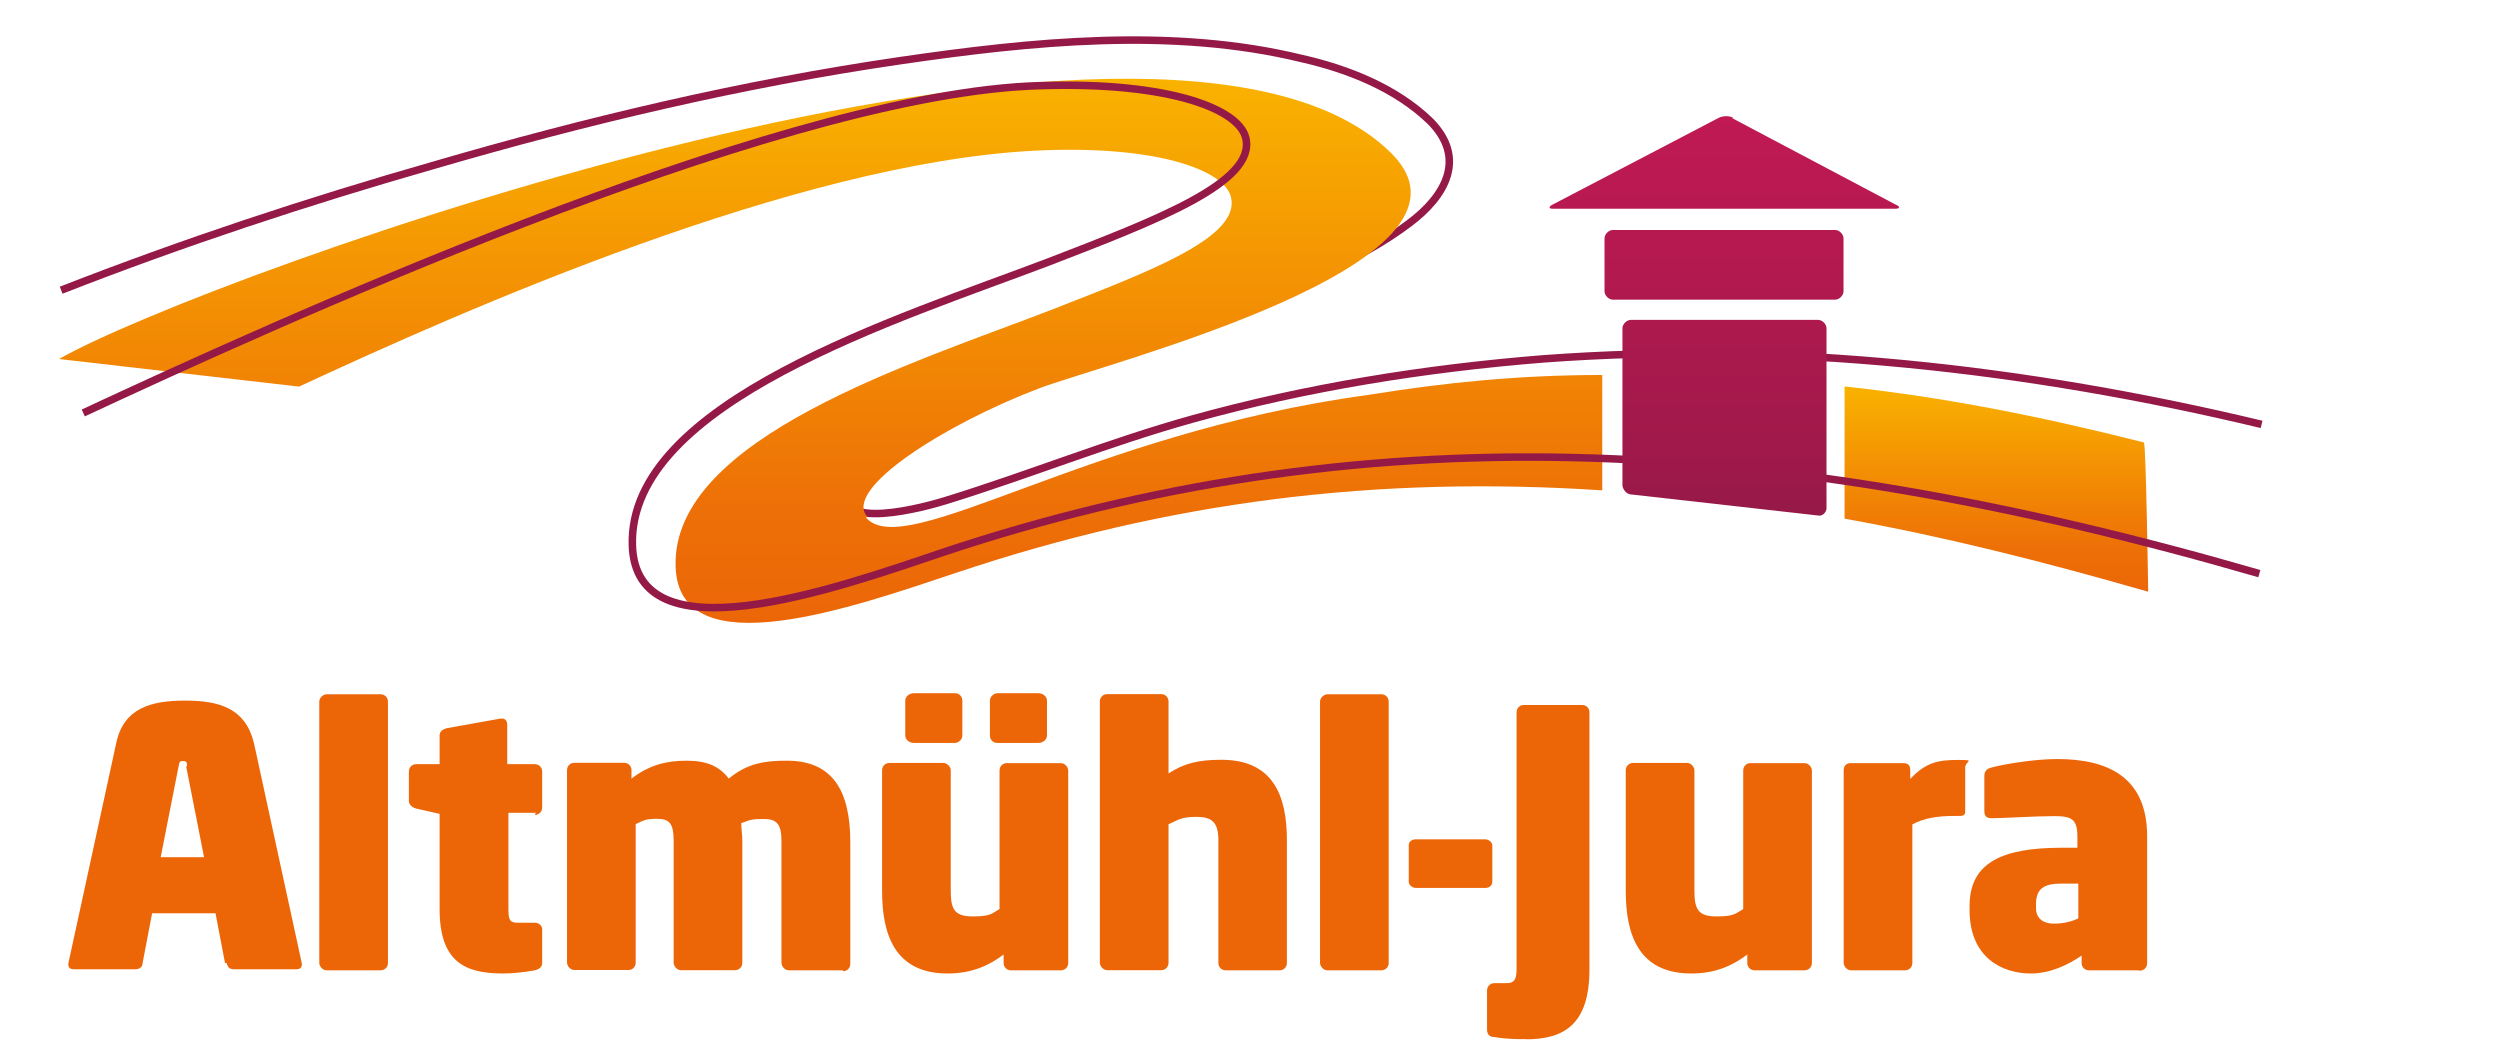
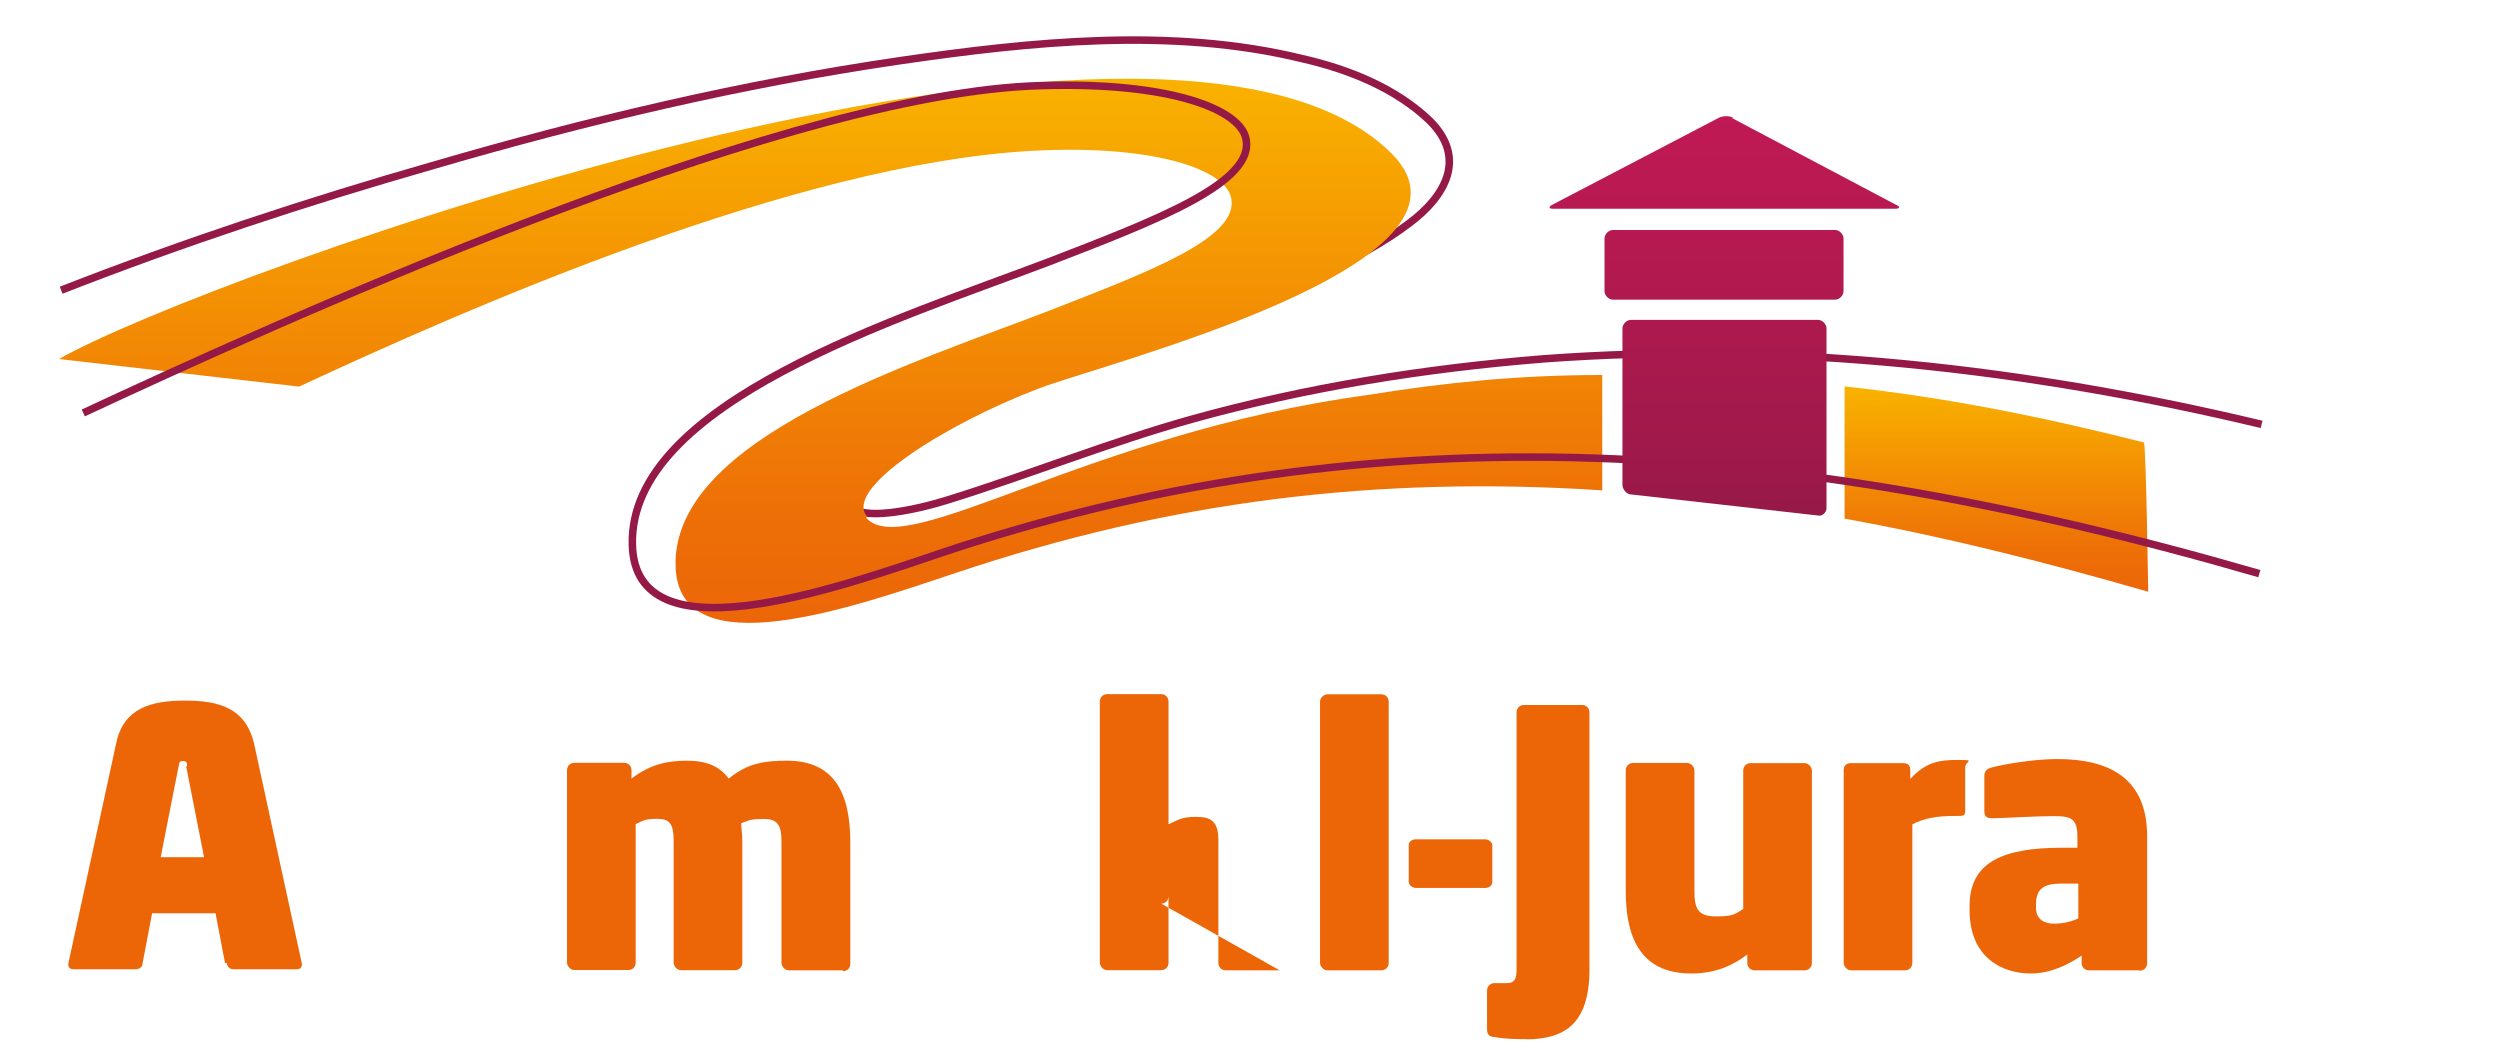
<svg xmlns="http://www.w3.org/2000/svg" xmlns:xlink="http://www.w3.org/1999/xlink" viewBox="0 0 166 70">
  <linearGradient id="a" gradientTransform="matrix(1 0 0 -1 0 1026)" gradientUnits="userSpaceOnUse" x1="132.56" x2="132.56" y1="1000.34" y2="986.71">
    <stop offset="0" stop-color="#fbba00" />
    <stop offset="0" stop-color="#f9b200" />
    <stop offset=".5" stop-color="#f28804" />
    <stop offset=".8" stop-color="#ed6f07" />
    <stop offset="1" stop-color="#ec6608" />
  </linearGradient>
  <linearGradient id="b" x1="55.16" x2="55.16" xlink:href="#a" y1="1020.77" y2="984.66" />
  <linearGradient id="c" gradientTransform="matrix(1 0 0 -1 0 1026)" gradientUnits="userSpaceOnUse" x1="114.49" x2="114.49" y1="991.76" y2="1018.28">
    <stop offset="0" stop-color="#951947" />
    <stop offset=".1" stop-color="#9d1949" />
    <stop offset=".7" stop-color="#b61950" />
    <stop offset="1" stop-color="#c01953" />
  </linearGradient>
  <path d="m4.06 19.27c8.08-3.16 16.37-5.9 24.72-8.29 10.11-2.95 20.44-5.41 30.98-6.95 8.64-1.26 18.05-2.25 26.69-.14 3.09.7 6.25 1.97 8.5 4.14 2.46 2.46 1.05 4.99-1.4 6.81-3.44 2.6-7.73 4.14-11.8 5.62-3.72 1.33-7.52 2.39-11.31 3.58-2.46.77-4.85 1.83-7.16 3.02-2.18 1.12-5.83 2.74-6.88 5.13-1.4 3.3 5.27 1.4 6.39 1.05 5.48-1.69 10.82-3.86 16.37-5.41 7.59-2.11 15.45-3.37 23.32-4 16.01-1.19 32.17.63 47.69 4.35" fill="none" stroke="#951947" stroke-width=".5" />
  <g fill="#ec6608">
    <path d="m14.94 63.94-.63-3.3h-4.21l-.63 3.3c0 .21-.14.42-.49.42h-4.07c-.35 0-.42-.21-.35-.49l3.16-14.54c.49-2.32 2.32-2.81 4.57-2.81s4 .49 4.57 2.81l3.16 14.54c.07.28 0 .49-.35.49h-4.14c-.35 0-.42-.21-.49-.42h-.07zm-2.52-13.06c0-.21 0-.35-.28-.35s-.21.14-.28.35l-1.19 6.04h2.88l-1.19-6.04h.07z" />
-     <path d="m25.27 64.43h-3.58c-.28 0-.49-.28-.49-.49v-17.35c0-.28.28-.49.49-.49h3.58c.28 0 .49.21.49.49v17.35c0 .28-.21.49-.49.49z" />
-     <path d="m35.59 53.97h-1.83v6.39c0 .7.07.91.63.91h1.12c.28 0 .49.21.49.42v2.25c0 .28-.21.42-.49.49-.77.14-1.55.21-2.11.21-2.53 0-4.21-.77-4.21-4.28v-6.32l-1.55-.35c-.28-.07-.49-.28-.49-.49v-1.97c0-.28.21-.49.49-.49h1.55v-1.9c0-.28.21-.42.49-.49l3.51-.63c.42-.07.49.21.49.42v2.6h1.83c.28 0 .49.21.49.49v2.39c0 .28-.21.49-.49.49l.07-.14z" />
    <path d="m55.96 64.43h-3.58c-.28 0-.49-.28-.49-.49v-8.08c0-1.19-.35-1.48-1.19-1.48s-.91.07-1.48.28c0 .42.07.7.07 1.19v8.08c0 .28-.21.49-.49.49h-3.58c-.28 0-.49-.28-.49-.49v-8.08c0-1.19-.28-1.48-1.12-1.48s-.91.14-1.4.35v9.2c0 .28-.21.49-.49.49h-3.58c-.28 0-.49-.28-.49-.49v-12.78c0-.28.21-.49.49-.49h3.3c.28 0 .49.21.49.49v.56c1.19-.91 2.32-1.19 3.65-1.19s2.18.35 2.81 1.19c1.26-1.05 2.46-1.19 3.86-1.19 3.02 0 4.21 1.97 4.21 5.41v8.08c0 .28-.21.49-.49.49v-.07z" />
-     <path d="m70.43 64.43h-3.3c-.28 0-.49-.21-.49-.49v-.56c-.84.63-1.97 1.26-3.72 1.26-3.51 0-4.35-2.6-4.35-5.48v-8.01c0-.28.21-.49.49-.49h3.58c.28 0 .49.28.49.49v8.01c0 1.26.28 1.69 1.48 1.69s1.26-.21 1.76-.49v-9.2c0-.28.21-.49.49-.49h3.58c.28 0 .49.28.49.49v12.78c0 .28-.21.49-.49.49zm-7.02-15.1h-2.74c-.28 0-.56-.21-.56-.49v-2.32c0-.28.28-.49.56-.49h2.74c.28 0 .49.21.49.49v2.32c0 .28-.28.49-.49.49zm5.55 0h-2.74c-.28 0-.49-.21-.49-.49v-2.32c0-.28.28-.49.49-.49h2.74c.28 0 .56.21.56.49v2.32c0 .28-.28.49-.56.49z" />
-     <path d="m84.97 64.43h-3.58c-.28 0-.49-.21-.49-.49v-8.15c0-1.26-.49-1.55-1.48-1.55s-1.19.21-1.83.49v9.2c0 .28-.21.49-.49.49h-3.58c-.28 0-.49-.28-.49-.49v-17.35c0-.28.21-.49.49-.49h3.58c.28 0 .49.21.49.49v4.78c1.05-.7 2.04-.91 3.51-.91 3.44 0 4.35 2.39 4.35 5.34v8.15c0 .28-.21.49-.49.49z" />
+     <path d="m84.97 64.43h-3.58c-.28 0-.49-.21-.49-.49v-8.15c0-1.26-.49-1.55-1.48-1.55s-1.19.21-1.83.49v9.2c0 .28-.21.49-.49.49h-3.58c-.28 0-.49-.28-.49-.49v-17.35c0-.28.21-.49.49-.49h3.58c.28 0 .49.21.49.49v4.78v8.15c0 .28-.21.49-.49.49z" />
    <path d="m91.72 64.43h-3.58c-.28 0-.49-.28-.49-.49v-17.35c0-.28.28-.49.49-.49h3.58c.28 0 .49.21.49.49v17.35c0 .28-.21.49-.49.49z" />
    <path d="m98.6 58.96h-4.57c-.28 0-.49-.21-.49-.42v-2.39c0-.28.21-.42.49-.42h4.57c.28 0 .49.21.49.42v2.39c0 .28-.21.42-.49.42z" />
    <path d="m101.41 69c-.63 0-1.4 0-2.18-.14-.35 0-.49-.21-.49-.49v-2.6c0-.28.21-.49.49-.49h.84c.49 0 .63-.28.63-.91v-17.07c0-.28.21-.49.49-.49h3.86c.28 0 .49.21.49.49v17.07c0 3.65-1.69 4.64-4.21 4.64h.07z" />
    <path d="m119.81 64.43h-3.3c-.28 0-.49-.21-.49-.49v-.56c-.84.63-1.97 1.26-3.72 1.26-3.51 0-4.35-2.6-4.35-5.48v-8.01c0-.28.21-.49.49-.49h3.58c.28 0 .49.28.49.49v8.01c0 1.26.28 1.69 1.48 1.69s1.26-.21 1.76-.49v-9.2c0-.28.21-.49.49-.49h3.58c.28 0 .49.28.49.49v12.78c0 .28-.21.49-.49.49z" />
    <path d="m130.07 54.18h-.35c-1.05 0-1.97.14-2.74.56v9.2c0 .28-.21.49-.49.49h-3.58c-.28 0-.49-.28-.49-.49v-12.78c0-.28.14-.49.49-.49h3.44c.35 0 .49.14.49.49v.56c1.05-1.12 1.9-1.26 3.16-1.26s.49.07.49.49v2.88c0 .28-.07.35-.42.35z" />
    <path d="m142.01 64.43h-3.3c-.28 0-.49-.21-.49-.49v-.49c-.91.63-2.11 1.19-3.37 1.19-1.9 0-4.07-1.05-4.07-4.21v-.28c0-2.88 2.18-3.86 6.11-3.86h1.05v-.7c0-1.19-.35-1.4-1.55-1.4s-3.44.14-4.14.14c-.42 0-.49-.21-.49-.49v-2.32c0-.35.21-.49.49-.56.77-.21 2.81-.56 4.35-.56 3.44 0 5.97 1.26 5.97 5.13v8.43c0 .28-.21.49-.49.49h-.07zm-3.94-5.76h-1.19c-1.19 0-1.69.35-1.69 1.4v.21c0 .77.56 1.05 1.19 1.05s1.19-.14 1.62-.35v-2.32h.07z" />
  </g>
  <path d="m142.36 29.38c-6.95-1.76-13.35-3.02-19.88-3.72v8.78c6.6 1.19 13.06 2.81 20.16 4.85 0 0-.14-9.62-.28-9.9z" fill="url(#a)" />
  <path d="m57.58 34.3c-1.62-1.83 5.13-6.11 11.38-8.5 4.43-1.69 30.69-8.29 23.46-15.59-15.03-15.03-79.09 8.22-88.5 13.63l15.94 1.83c11.03-5.13 32.94-14.82 48.75-15.66 8.08-.42 12.71 1.26 13.13 3.09.63 2.67-5.41 4.92-11.87 7.45-9.06 3.51-25.29 8.5-25.01 17.07.21 6.81 11.87 2.67 18.61.42 14.26-4.78 27.96-6.46 42.92-5.48v-7.66c-5.48 0-10.4.49-15.59 1.33-18.61 2.53-30.69 11.1-33.29 8.15l.07-.07z" fill="url(#b)" />
  <path d="m150.02 38.09c-32.66-9.48-59.84-10.61-87.45-1.4-7.45 2.53-20.37 7.02-20.58-.49-.28-9.48 17.7-15.03 27.67-18.82 7.09-2.74 13.77-5.27 13.06-8.22-.49-2.04-5.55-3.86-14.47-3.44-17.49.91-50.5 16.01-62.72 21.7" fill="none" stroke="#951947" stroke-width=".5" />
  <path d="m107.73 21.8c0-.28.28-.56.56-.56h12.43c.28 0 .56.28.56.56v11.94c0 .28-.28.56-.56.49l-12.43-1.4c-.28 0-.56-.35-.56-.63zm-1.19-2.46c0 .28.28.56.56.56h14.75c.28 0 .56-.28.56-.56v-3.51c0-.28-.28-.56-.56-.56h-14.75c-.28 0-.56.28-.56.56zm8.57-11.52c-.28-.14-.7-.14-.98 0l-11.03 5.76c-.28.14-.28.28 0 .28h22.76c.28 0 .35-.14 0-.28l-10.89-5.76z" fill="url(#c)" />
</svg>